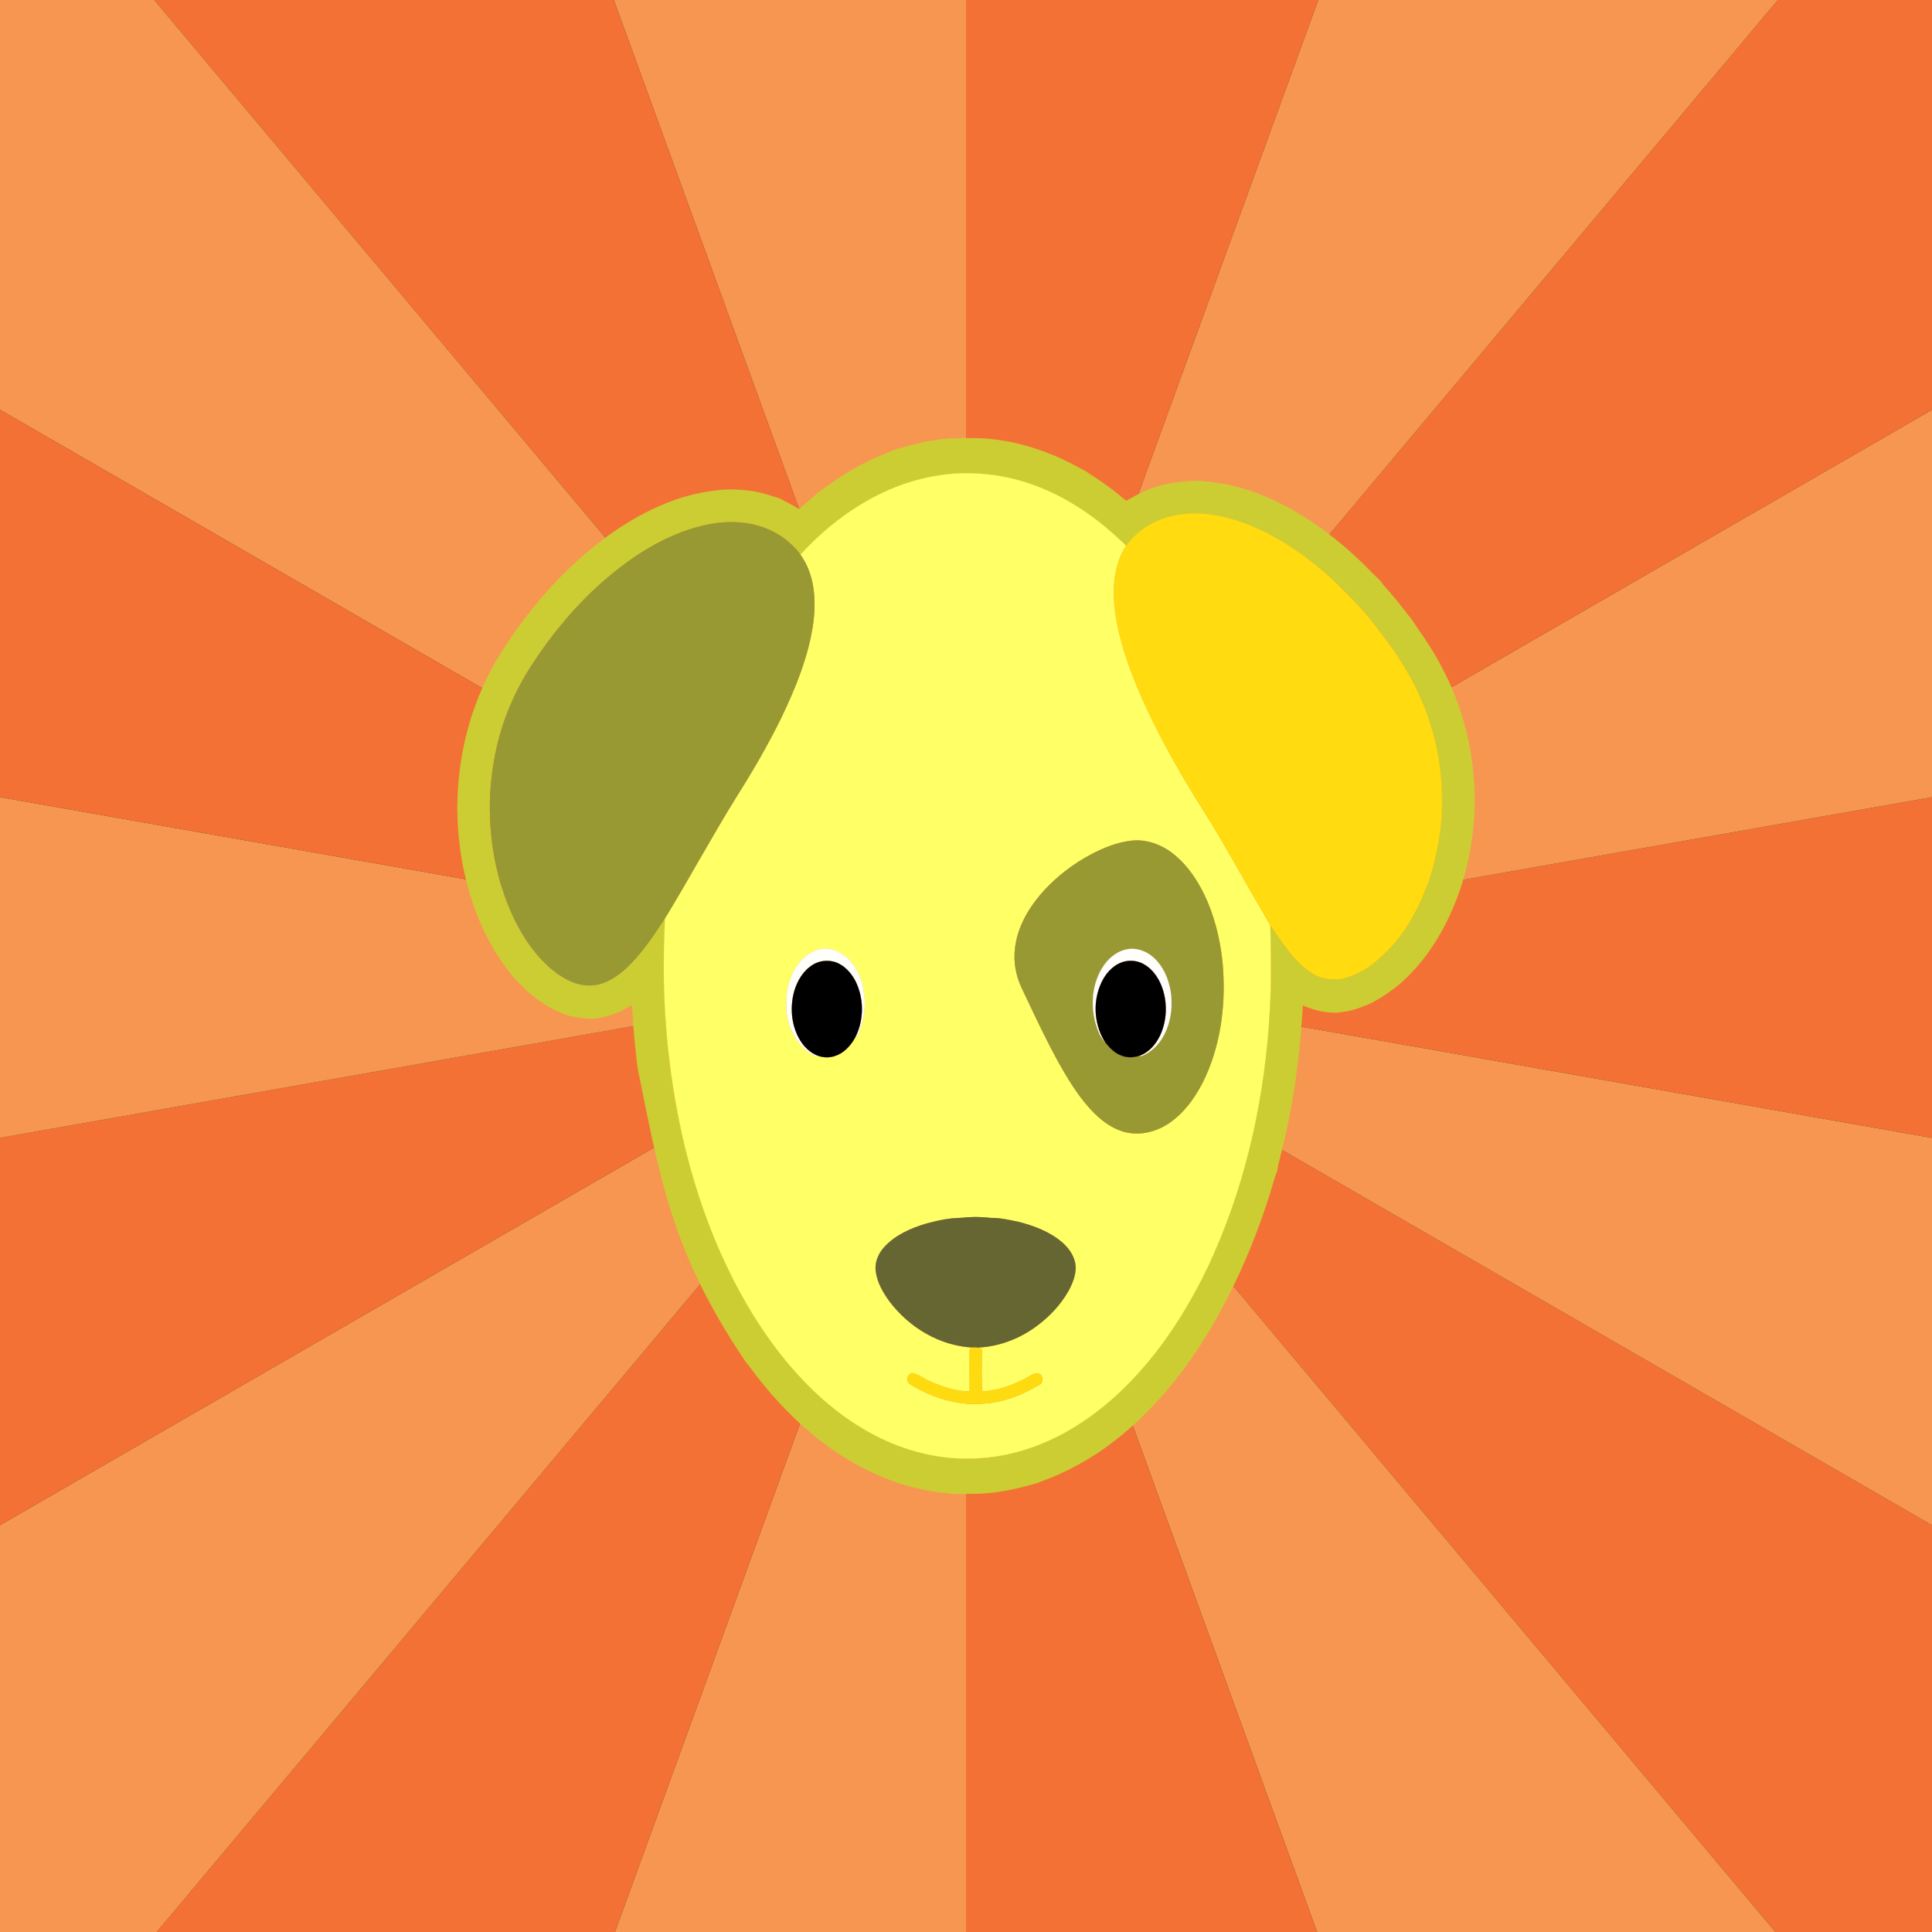
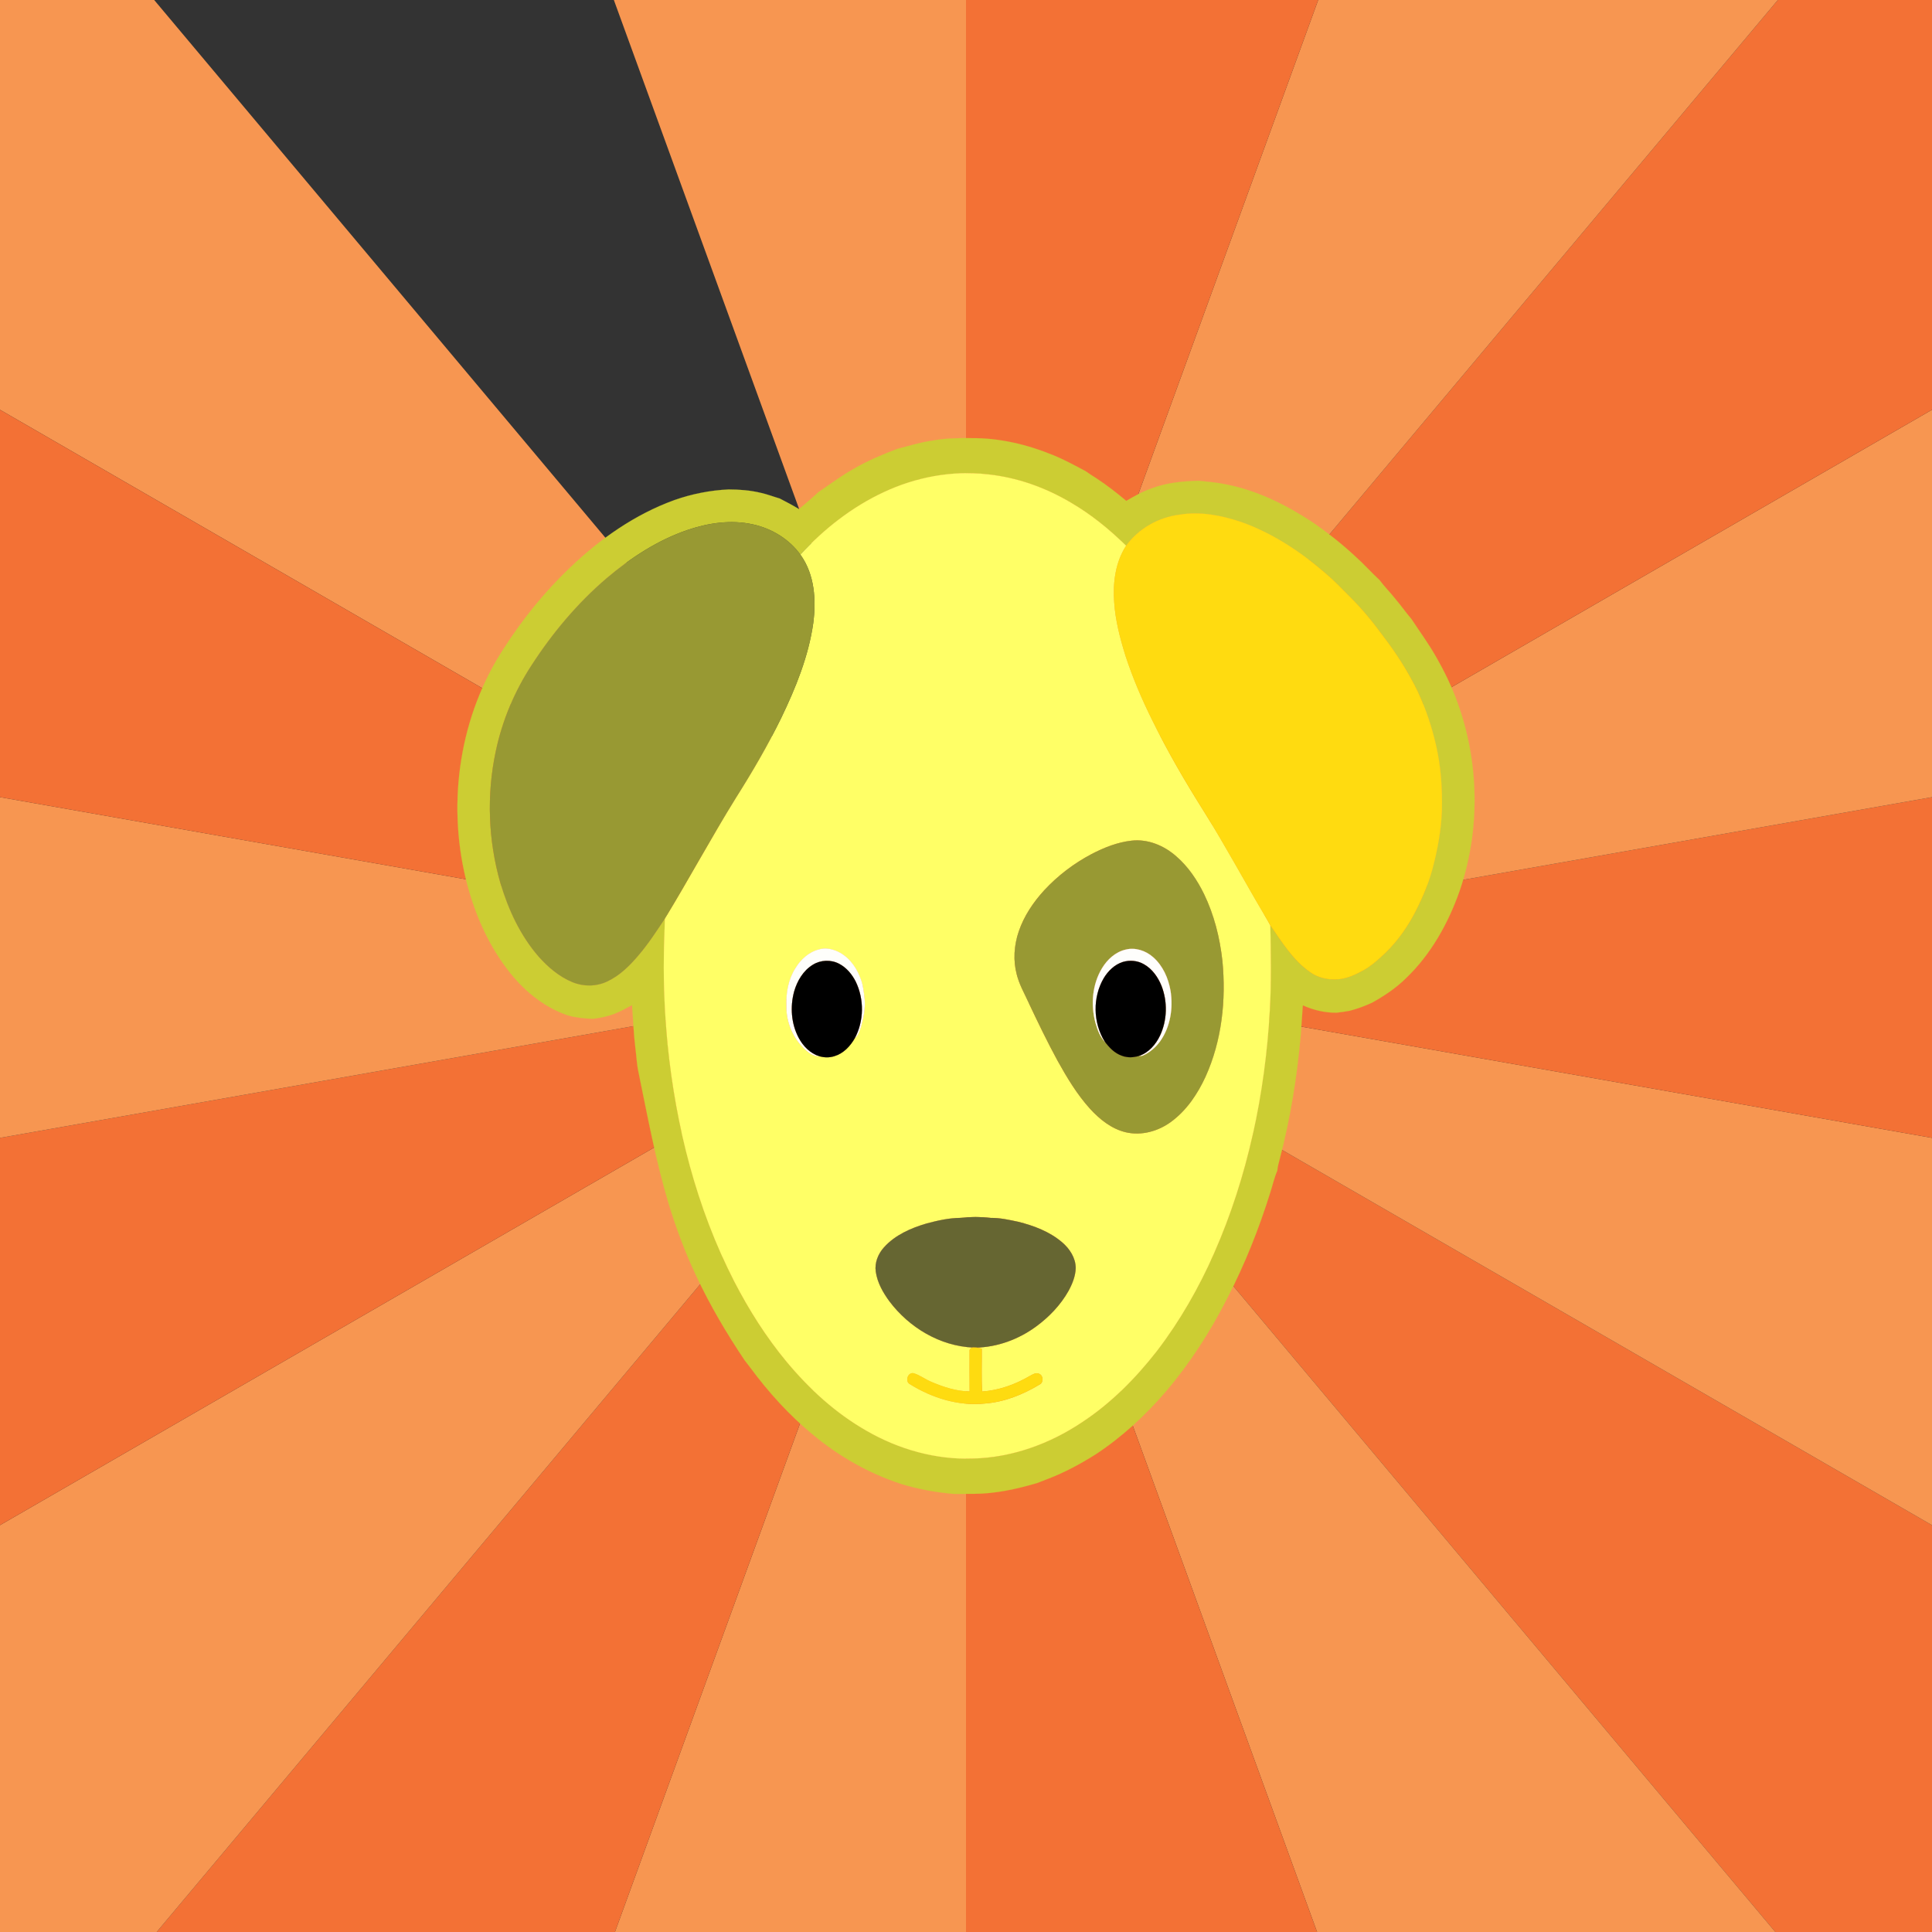
<svg xmlns="http://www.w3.org/2000/svg" enable-background="new 0 0 1920 1920" version="1.1" viewBox="0 0 1920 1920" xml:space="preserve">
  <rect x="0" y="0" width="1920" height="1920" fill="#333333" stroke="none" />
  <polygon points="1920 1515.7 1920 1920 1764.3 1920 960 961.47" fill="#F37135" />
  <polygon points="1920 1130.8 1920 1515.7 960 961.47" fill="#F79651" />
  <polygon points="1920 792.2 1920 1130.8 960 961.47" fill="#F37135" />
  <polygon points="1920 407.22 1920 792.2 960 961.47" fill="#F79651" />
  <polygon points="1920 0 1920 407.22 960 961.47 1766.8 0" fill="#F37135" />
  <polygon points="1766.8 0 960 961.47 1310 0" fill="#F79651" />
  <polygon points="960 961.47 1764.3 1920 1308.9 1920" fill="#F79651" />
  <polygon points="1310 0 960 961.47 960 0" fill="#F37135" />
  <polygon points="960 961.47 1308.9 1920 960 1920" fill="#F37135" />
  <polygon points="960 961.47 960 1920 611.13 1920" fill="#F79651" />
  <polygon points="960 0 960 961.47 610.05 0" fill="#F79651" />
-   <polygon points="610.05 0 960 961.47 153.23 0" fill="#F37135" />
  <polygon points="153.23 0 960 961.47 0 407.22 0 0" fill="#F79651" />
  <polygon points="960 961.47 611.13 1920 155.7 1920" fill="#F37135" />
  <polygon points="960 961.47 155.7 1920 0 1920 0 1515.7" fill="#F79651" />
  <polygon points="960 961.47 0 1515.7 0 1130.8" fill="#F37135" />
  <polygon points="960 961.47 0 1130.8 0 792.2" fill="#F79651" />
  <polygon points="960 961.47 0 792.2 0 407.22" fill="#F37135" />
  <g stroke-width=".094">
    <path d="m925.94 437.98c12.86-2.41 25.97-2.7 39.01-2.55 27.79-0.3 55.35 6.16 81 16.62 11.37 4.55 22.13 10.46 32.93 16.21 3.51 2.58 7.24 4.84 10.9 7.2 10.29 6.8 20.07 14.36 29.49 22.31 8.09-4.62 16.16-9.4 25.04-12.35 14.96-5.73 31.07-7.2 46.96-7.66 9.11 1.04 18.29 1.68 27.28 3.64 30.64 5.98 59.05 20.04 84.99 37.05 15.28 10.46 29.9 21.91 43.42 34.57 8.36 7.38 15.7 15.8 23.92 23.33 4.9 6.61 10.77 12.43 15.87 18.9 5.51 6.45 10.36 13.45 15.89 19.9 8.23 12.53 17.17 24.62 24.54 37.71 4.19 7.3 8.13 14.75 11.73 22.36 30.64 65.11 34.96 142.07 11.65 210.17-11.37 32.24-28.53 63.08-53.42 86.85-9.94 9.79-21.6 17.58-33.77 24.28-7.15 3.25-14.51 6.05-22.12 7.98-4.31 0.8-8.65 1.44-13 1.89-11.58 0.15-22.99-2.59-33.53-7.31-0.76 9.92-1.29 19.86-2.08 29.78-3.66 41.47-10.3 82.71-20.88 123-1 3.8-2.11 7.61-2.39 11.55-2.99 6.82-4.56 14.14-6.84 21.21-11.26 36.16-25.3 71.51-42.71 105.17-16.81 33.13-36.98 64.66-61.1 92.96-20.52 23.9-43.86 45.55-70.27 62.82-14.91 9.32-30.44 17.79-46.92 24.03-3.64 1.34-7.22 2.83-10.84 4.22-20.39 5.99-41.4 10.62-62.74 10.73-6.76-0.03-13.52 0.05-20.27 0.05-17.5-1.52-34.87-4.59-51.67-9.75-32.12-10.4-62-27.36-87.92-48.95-23.79-19.47-44.54-42.47-62.75-67.19-1.7-2.26-3.5-4.43-5.17-6.68-18.03-26.81-34.51-54.71-48.22-83.98-10.75-22.69-19.56-46.27-26.97-70.25-13.15-43.37-21.32-88.01-30.46-132.34-1.74-8.01-2.02-16.22-3.11-24.31-1.76-14.03-2.13-28.18-3.29-42.26-5.83 2.96-11.47 6.33-17.6 8.66-6.68 2.56-13.74 3.95-20.81 4.89-8.68-0.11-17.34-1.1-25.71-3.46-24.33-8.41-44.71-25.59-60.02-45.99-20.13-26.49-33.31-57.77-41.13-89.97-18.58-77.13-5.8-162.05 37.87-228.68 18.68-29.06 40.51-56.17 65.54-80.02 29.96-28.7 64.75-53.15 103.97-67.35 17.36-6.12 35.58-9.72 53.98-10.57 10.73 0.04 21.5 0.88 31.96 3.4 6.37 1.41 12.46 3.79 18.72 5.61 6.49 3.33 12.94 6.75 19.18 10.52 6.48-5.49 12.97-10.97 19.19-16.76 11.7-7.94 23.01-16.51 35.41-23.38 13.52-7.92 28.03-13.93 42.61-19.56 11.51-2.92 22.86-6.6 34.66-8.25m-47.8 51.2c-31.47 14.67-59.28 36.52-82.71 62l0.49 0.74c-11.24-16.01-29.03-26.82-48.04-30.85-21.41-4.69-43.78-1.4-64.32 5.53-29.97 10.2-56.87 27.81-80.87 48.2-29.03 24.83-53.78 54.43-74.51 86.45-16.98 25.99-29.1 55.15-35.49 85.53-9.19 43.13-7.52 88.52 4.67 130.89 7.85 26.41 19.77 52.06 37.94 73.01 9.41 10.54 20.47 20.01 33.67 25.39 10.89 4.52 23.65 4.4 34.33-0.66 12.63-5.85 22.71-15.91 31.56-26.44 9.63-11.3 17.72-23.79 25.9-36.14-0.22 12.74-0.96 25.48-1 38.24-0.41 28.9 0.97 57.8 3.69 86.58 8.17 81.55 28.73 162.53 66.17 235.72 14.61 28.3 31.74 55.4 52.09 79.94 22.47 26.98 48.81 51.13 79.44 68.56 31.91 18.44 68.77 28.91 105.75 27.58 38.7-0.86 76.41-14.59 108.39-36.02 28.79-18.87 53.21-43.7 74.33-70.73 22.89-29.86 41.62-62.75 56.86-97.11 33.57-76.07 50.74-158.72 55.43-241.54 1.65-28.14 1.12-56.35 0.51-84.51 11.57 16.67 22.55 34.73 39.55 46.5 7.99 5.85 18.25 7.95 28.01 7.14 9.24-0.75 17.74-4.89 25.71-9.35 6.08-3.36 11.3-7.99 16.5-12.55 13.03-11.58 23.75-25.62 32.12-40.88 7.97-14.87 14.79-30.44 19.23-46.75 5.05-19.15 8.78-38.76 9.4-58.6 0.48-21.2-0.88-42.54-5.58-63.25-4.16-18.83-10.33-37.23-18.48-54.72-9.43-19.4-21.08-37.64-34.19-54.76-10.31-14.16-21.46-27.76-33.95-40.05-7.84-7.83-15.46-15.91-23.99-23.01-24.72-21.29-52.5-39.62-83.4-50.55-19.56-6.54-40.55-10.66-61.15-7.22-20.9 2.61-40.73 13.72-53.08 30.89-16.5-16.31-34.68-31.06-54.73-42.79-25.42-15.12-53.97-25.35-83.47-28.27-35.04-3.89-70.95 2.9-102.78 17.86z" fill="#CCCD33" stroke="#CCCD33" />
    <path d="m878.14 489.18c31.83-14.96 67.74-21.75 102.78-17.86 29.5 2.92 58.05 13.15 83.47 28.27 20.05 11.73 38.23 26.48 54.73 42.79-10.63 16.37-13.2 36.53-11.87 55.65 1.15 18.54 5.95 36.62 11.46 54.28 7.12 21.58 16.04 42.54 26.14 62.89 15.45 31.66 33.28 62.1 52.04 91.9 20.85 33.25 39.38 67.87 59.35 101.65 2.1 3.56 4.21 7.13 6.18 10.79 0.61 28.16 1.14 56.37-0.51 84.51-4.69 82.82-21.86 165.47-55.43 241.54-15.24 34.36-33.97 67.25-56.86 97.11-21.12 27.03-45.54 51.86-74.33 70.73-31.98 21.43-69.69 35.16-108.39 36.02-36.98 1.33-73.84-9.14-105.75-27.58-30.63-17.43-56.97-41.58-79.44-68.56-20.35-24.54-37.48-51.64-52.09-79.94-37.44-73.19-58-154.17-66.17-235.72-2.72-28.78-4.1-57.68-3.69-86.58 0.04-12.76 0.78-25.5 1-38.24 24.19-39.71 46.19-80.72 70.74-120.21 16.22-25.66 31.54-51.92 44.87-79.2 14.41-29.9 27.14-61.17 31.82-94.23 2.97-22.85 1.4-47.86-12.27-67.27l-0.49-0.74c23.43-25.48 51.24-47.33 82.71-62m246.23 346.32c-14 1.55-27.29 6.89-39.7 13.35-17.52 9.24-33.5 21.42-46.97 35.96-10.84 11.86-20.06 25.51-25.25 40.81-4.73 13.71-5.76 28.79-1.98 42.86 2.42 9.99 7.69 18.92 11.88 28.22 9.13 19.32 18.41 38.58 28.62 57.35 9.34 16.79 19.3 33.44 32.23 47.75 9.64 10.54 21.39 20.03 35.56 23.39 15.62 3.69 32.26-1.01 45-10.38 15.36-11.31 26.34-27.57 34.23-44.74 16.26-35.83 20.51-76.18 16.78-115.08-2.55-22.95-8.17-45.73-18.28-66.56-6.83-13.95-15.71-27.15-27.51-37.37-12.08-10.67-28.31-17.5-44.61-15.56m-310.19 107.95c-10.27 2.48-18.59 10.03-23.86 18.97-7.06 11.11-9.3 24.64-8.82 37.62-0.24 16.52 7.09 33.05 19.6 43.87 3.64 3.23 8.07 6.07 13.15 5.75 4.93 1.44 10.25 1.51 15.15-0.12 8.89-2.7 15.59-9.91 20.1-17.77 3.66-2.86 4.93-7.53 6.32-11.74 2.47-8.75 4.23-17.89 3.46-27.01-0.78-7.63-1.69-15.38-4.81-22.47-4.41-11.17-12.6-21.39-24.03-25.84-5.15-1.93-10.9-2.93-16.26-1.26m106.63 272.43c-15.56 4.57-31.25 11.41-42.3 23.67-5.86 6.48-9.48 15.35-8.2 24.15 1.53 10.89 7.11 20.72 13.52 29.47 19.57 26.07 50.31 44.58 83.27 45.97-1.89 0.34-3.93 1.64-3.5 3.86-0.07 13.28-0.01 26.57 0.05 39.87-13.19-0.2-25.98-4.39-38.01-9.52-6.1-2.48-11.39-6.74-17.71-8.62-5.87-1.22-8.85 8.39-3.54 10.92 22.07 13.72 48.36 21.93 74.51 19.14 19.26-1.5 37.65-8.85 54.07-18.77 4.33-1.9 4.03-9.08-0.32-10.75-3.23-1.55-6.46 0.72-9.25 2.19-14.43 8.46-30.6 14.31-47.37 15.46-0.87-14.19-0.22-28.43-0.38-42.63-1.98-0.4-3.94-0.84-5.92-1.07 21.43-0.46 42.38-8.19 59.63-20.79 13.02-9.52 24.51-21.43 32.45-35.55 3.82-7.02 6.96-14.74 7.15-22.83-0.05-10.09-6.06-19.1-13.5-25.46-12.39-10.62-28.05-16.5-43.69-20.4-8.97-1.9-18.07-3.97-27.28-3.84-9.94-1.21-20.07-1.18-30.01-0.03-11.41 0.09-22.69 2.63-33.67 5.56z" fill="#ff6" stroke="#ff6" />
    <path d="m1172.2 511.49c20.6-3.44 41.59 0.68 61.15 7.22 30.9 10.93 58.68 29.26 83.4 50.55 8.53 7.1 16.15 15.18 23.99 23.01 12.49 12.29 23.64 25.89 33.95 40.05 13.11 17.12 24.76 35.36 34.19 54.76 8.15 17.49 14.32 35.89 18.48 54.72 4.7 20.71 6.06 42.05 5.58 63.25-0.62 19.84-4.35 39.45-9.4 58.6-4.44 16.31-11.26 31.88-19.23 46.75-8.37 15.26-19.09 29.3-32.12 40.88-5.2 4.56-10.42 9.19-16.5 12.55-7.97 4.46-16.47 8.6-25.71 9.35-9.76 0.81-20.02-1.29-28.01-7.14-17-11.77-27.98-29.83-39.55-46.5-1.97-3.66-4.08-7.23-6.18-10.79-19.97-33.78-38.5-68.4-59.35-101.65-18.76-29.8-36.59-60.24-52.04-91.9-10.1-20.35-19.02-41.31-26.14-62.89-5.51-17.66-10.31-35.74-11.46-54.28-1.33-19.12 1.24-39.28 11.87-55.65 12.35-17.17 32.18-28.28 53.08-30.89z" fill="#FFDB10" stroke="#FFDB10" />
    <path d="m683.56 526.6c20.54-6.93 42.91-10.22 64.32-5.53 19.01 4.03 36.8 14.84 48.04 30.85 13.67 19.41 15.24 44.42 12.27 67.27-4.68 33.06-17.41 64.33-31.82 94.23-13.33 27.28-28.65 53.54-44.87 79.2-24.55 39.49-46.55 80.5-70.74 120.21-8.18 12.35-16.27 24.84-25.9 36.14-8.85 10.53-18.93 20.59-31.56 26.44-10.68 5.06-23.44 5.18-34.33 0.66-13.2-5.38-24.26-14.85-33.67-25.39-18.17-20.95-30.09-46.6-37.94-73.01-12.19-42.37-13.86-87.76-4.67-130.89 6.39-30.38 18.51-59.54 35.49-85.53 20.73-32.02 45.48-61.62 74.51-86.45 24-20.39 50.9-38 80.87-48.2z" fill="#989933" stroke="#989933" />
    <path d="m1124.4 835.5c16.3-1.94 32.53 4.89 44.61 15.56 11.8 10.22 20.68 23.42 27.51 37.37 10.11 20.83 15.73 43.61 18.28 66.56 3.73 38.9-0.52 79.25-16.78 115.08-7.89 17.17-18.87 33.43-34.23 44.74-12.74 9.37-29.38 14.07-45 10.38-14.17-3.36-25.92-12.85-35.56-23.39-12.93-14.31-22.89-30.96-32.23-47.75-10.21-18.77-19.49-38.03-28.62-57.35-4.19-9.3-9.46-18.23-11.88-28.22-3.78-14.07-2.75-29.15 1.98-42.86 5.19-15.3 14.41-28.95 25.25-40.81 13.47-14.54 29.45-26.72 46.97-35.96 12.41-6.46 25.7-11.8 39.7-13.35m-5.81 108.21c-10.09 2.34-18.2 9.84-23.44 18.52-9.72 16.07-11.32 36.24-6.5 54.18 1.99 6.94 4.54 14.17 9.71 19.42l-0.45-0.77c4.4 5.94 9.78 11.61 16.94 14.09 5.43 2.14 11.5 1.89 17.03 0.22 1.32-0.06 2.73 0.21 3.97-0.45 6.8-3 12.62-8.05 17-14.03 10.25-14.37 13.12-33.02 10.4-50.23-2.15-12.53-7.64-24.99-17.36-33.48-7.31-6.46-17.67-9.91-27.3-7.47z" fill="#989933" stroke="#989933" />
    <path d="m814.18 943.45c5.36-1.67 11.11-0.67 16.26 1.26 11.43 4.45 19.62 14.67 24.03 25.84 3.12 7.09 4.03 14.84 4.81 22.47 0.77 9.12-0.99 18.26-3.46 27.01-1.39 4.21-2.66 8.88-6.32 11.74 9.11-17.14 9.36-38.68 0.95-56.13-3.66-7.28-9.11-13.92-16.39-17.76-8.11-4.37-18.55-4-26.32 0.93-9.53 5.82-15.51 16.05-18.52 26.56-4.09 15.16-2.92 32.01 4.52 45.97 4.37 8.24 11.41 15.52 20.51 18.32-5.08 0.32-9.51-2.52-13.15-5.75-12.51-10.82-19.84-27.35-19.6-43.87-0.48-12.98 1.76-26.51 8.82-37.62 5.27-8.94 13.59-16.49 23.86-18.97z" fill="#FEFEFB" stroke="#FEFEFB" />
    <path d="m1118.6 943.71c9.63-2.44 19.99 1.01 27.3 7.47 9.72 8.49 15.21 20.95 17.36 33.48 2.72 17.21-0.15 35.86-10.4 50.23-4.38 5.98-10.2 11.03-17 14.03-1.24 0.66-2.65 0.39-3.97 0.45 9.67-3.17 16.8-11.38 21.03-20.37 7.16-15.32 7.51-33.58 1.39-49.3-3.5-8.67-9.26-16.85-17.56-21.48-6.26-3.61-14.02-4.27-20.89-2.2-8.1 2.6-14.55 8.86-18.87 16.04-11.17 19.02-10.74 44.3 0.93 63l0.45 0.77c-5.17-5.25-7.72-12.48-9.71-19.42-4.82-17.94-3.22-38.11 6.5-54.18 5.24-8.68 13.35-16.18 23.44-18.52z" fill="#FEFEFC" stroke="#FEFEFC" />
    <path d="m807.74 958.81c7.77-4.93 18.21-5.3 26.32-0.93 7.28 3.84 12.73 10.48 16.39 17.76 8.41 17.45 8.16 38.99-0.95 56.13-4.51 7.86-11.21 15.07-20.1 17.77-4.9 1.63-10.22 1.56-15.15 0.12-9.1-2.8-16.14-10.08-20.51-18.32-7.44-13.96-8.61-30.81-4.52-45.97 3.01-10.51 8.99-20.74 18.52-26.56z" stroke="#000" />
    <path d="m1115.8 956.02c6.87-2.07 14.63-1.41 20.89 2.2 8.3 4.63 14.06 12.81 17.56 21.48 6.12 15.72 5.77 33.98-1.39 49.3-4.23 8.99-11.36 17.2-21.03 20.37-5.53 1.67-11.6 1.92-17.03-0.22-7.16-2.48-12.54-8.15-16.94-14.09-11.67-18.7-12.1-43.98-0.93-63 4.32-7.18 10.77-13.44 18.87-16.04z" stroke="#000" />
    <path d="m1055.5 1234.6c-12.39-10.62-28.05-16.5-43.69-20.4-8.97-1.9-18.07-3.97-27.28-3.84-9.94-1.21-20.07-1.18-30.01-0.03-11.41 0.09-22.69 2.63-33.67 5.56-15.56 4.57-31.25 11.41-42.3 23.67-5.86 6.48-9.48 15.35-8.2 24.15 1.53 10.89 7.11 20.72 13.52 29.47 19.57 26.07 50.31 44.58 83.27 45.97 0.66 0.02 1.97 0.06 2.63 0.08 21.43-0.46 42.38-8.19 59.63-20.79 13.02-9.52 24.51-21.43 32.45-35.55 3.82-7.02 6.96-14.74 7.15-22.83-0.05-10.09-6.06-19.1-13.5-25.46z" fill="#666632" stroke="#666632" />
    <path d="m967.1 1339.1c0.66 0.02 1.97 0.06 2.63 0.08 1.98 0.23 3.94 0.67 5.92 1.07 0.16 14.2-0.49 28.44 0.38 42.63 16.77-1.15 32.94-7 47.37-15.46 2.79-1.47 6.02-3.74 9.25-2.19 4.35 1.67 4.65 8.85 0.32 10.75-16.42 9.92-34.81 17.27-54.07 18.77-26.15 2.79-52.44-5.42-74.51-19.14-5.31-2.53-2.33-12.14 3.54-10.92 6.32 1.88 11.61 6.14 17.71 8.62 12.03 5.13 24.82 9.32 38.01 9.52-0.06-13.3-0.12-26.59-0.05-39.87-0.43-2.22 1.61-3.52 3.5-3.86z" fill="#FEDB10" stroke="#FEDB10" />
  </g>
</svg>